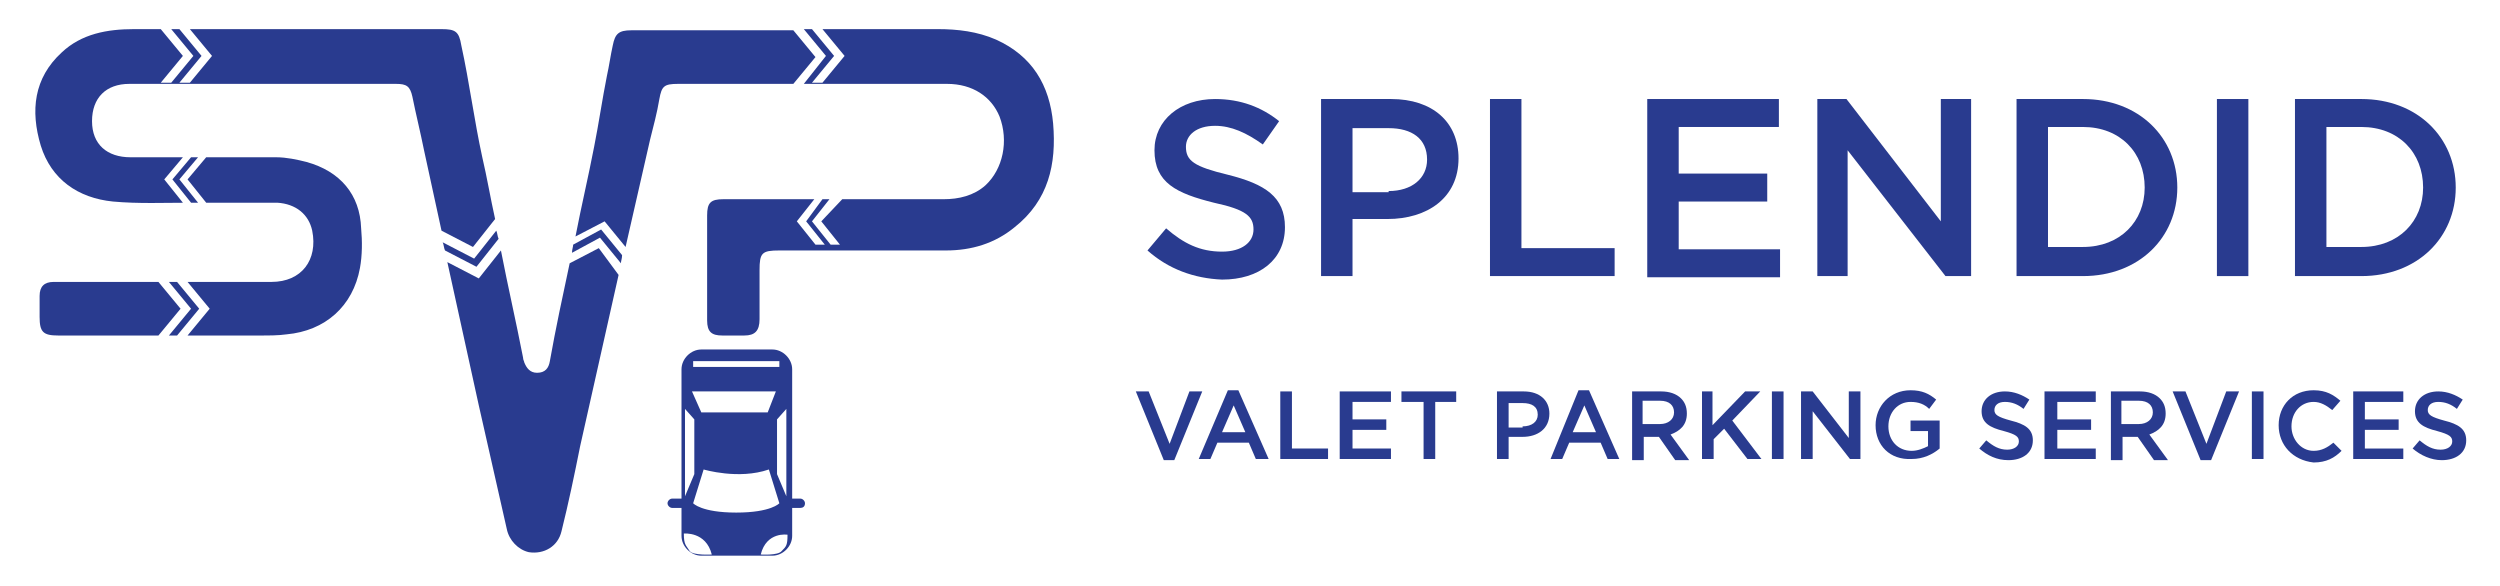
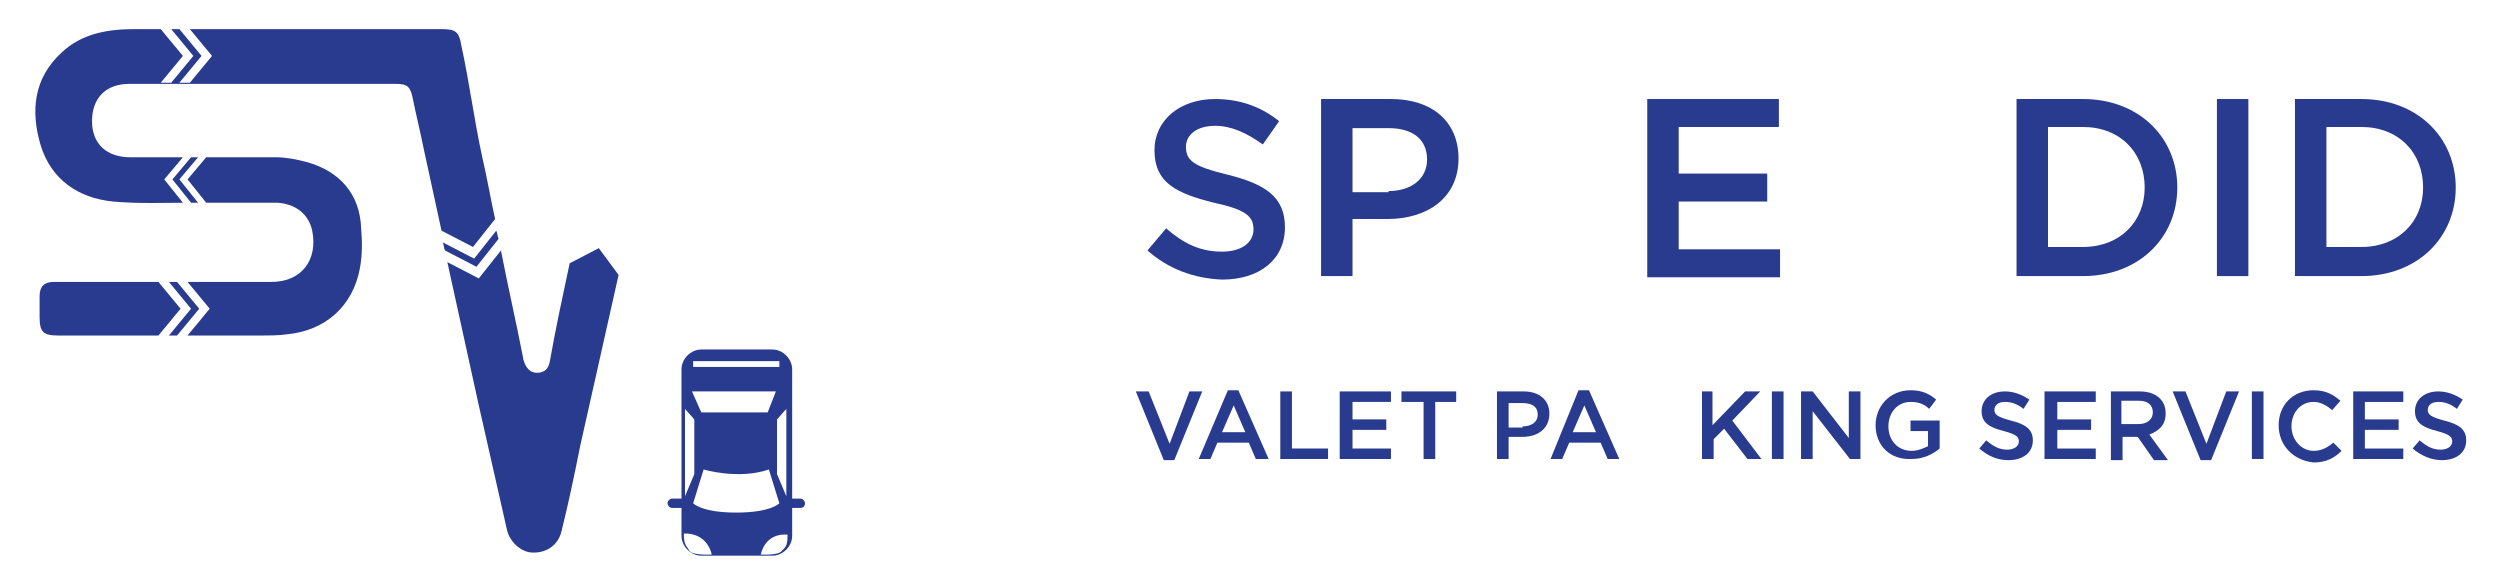
<svg xmlns="http://www.w3.org/2000/svg" version="1.1" id="Layer_1" x="0px" y="0px" width="214.6px" height="50.3px" viewBox="0 0 214.6 50.3" style="enable-background:new 0 0 214.6 50.3;" xml:space="preserve">
  <style type="text/css">
	.st0{fill:#293B8F;}
</style>
  <g>
    <g>
      <path class="st0" d="M38,20.8c0.1,0.2,0.1,0.5,0.2,0.7l2.7,1.4l1.9-2.4c-0.1-0.2-0.1-0.5-0.2-0.7l-1.9,2.4L38,20.8z" />
-       <path class="st0" d="M51.5,20.4l1.8,2.2c0-0.2,0.1-0.4,0.1-0.7l-1.8-2.2L49.2,21c0,0.2-0.1,0.4-0.1,0.7L51.5,20.4z" />
      <path class="st0" d="M26.3,13.9c-0.8-0.2-1.7-0.4-2.6-0.4c-2,0-4,0-6,0l-1.6,1.9l1.6,2H17l-1.6-2l1.6-1.9c-0.2,0-0.4,0-0.6,0    l-1.6,1.9l1.6,2h-0.1c0.3,0,0.6,0,0.9,0c2.2,0,4.4,0,6.6,0c1.6,0.1,2.7,1,3,2.4c0.5,2.5-0.9,4.4-3.5,4.4c-6,0-12,0-18,0    c-0.2,0-0.4,0-0.7,0c-0.8,0-1.2,0.4-1.2,1.2c0,0.6,0,1.2,0,1.8c0,1.3,0.3,1.6,1.6,1.6c2.9,0,5.8,0,8.6,0l1.9-2.3l-1.9-2.3h0.9    l1.9,2.3l-1.9,2.3c0.2,0,0.5,0,0.7,0l1.9-2.3l-1.9-2.3h0.9l1.9,2.3l-1.9,2.3c2.1,0,4.1,0,6.2,0c0.8,0,1.6,0,2.3-0.1    c3.3-0.3,5.7-2.4,6.3-5.7c0.2-1.1,0.2-2.3,0.1-3.4C30.9,16.7,29.2,14.7,26.3,13.9z" />
-       <path class="st0" d="M90.4,10.6c-0.3-3.3-1.8-5.8-4.9-7.2c-1.6-0.7-3.3-0.9-5-0.9c-3.3,0-6.6,0-9.9,0l1.9,2.3l-1.9,2.3h-0.9    l1.9-2.3l-1.9-2.3c-0.2,0-0.5,0-0.7,0l1.9,2.3L69,7.2h-0.9L70,4.9l-1.9-2.3c-3.6,0-7.1,0-10.7,0c-1.1,0-2.1,0-3.2,0    c-1.1,0-1.4,0.3-1.6,1.3c-0.2,0.9-0.3,1.7-0.5,2.6c-0.4,2-0.7,4.1-1.1,6.1c-0.5,2.6-1.1,5.1-1.6,7.7l2.5-1.3l1.8,2.2    c0.7-3.1,1.4-6.1,2.1-9.2c0.3-1.2,0.6-2.3,0.8-3.5c0.2-1.1,0.4-1.3,1.6-1.3c3.6,0,7.3,0,10.9,0c4.1,0,8.1,0,12.2,0    c2.2,0,3.8,1.1,4.5,2.8c0.8,2.1,0.3,4.5-1.2,5.9c-1,0.9-2.3,1.2-3.6,1.2c-2.9,0-5.8,0-8.7,0L70.5,19l1.6,2h-0.8l-1.6-2l1.5-1.9    c-0.2,0-0.4,0-0.6,0L69.2,19l1.6,2H70l-1.6-2l1.5-1.9c-2.6,0-5.2,0-7.8,0c-1.1,0-1.4,0.3-1.4,1.4c0,3,0,6,0,9c0,1,0.4,1.3,1.3,1.3    c0.6,0,1.3,0,1.9,0c0.9,0,1.3-0.4,1.3-1.4c0-1.4,0-2.8,0-4.2c0-1.5,0.2-1.7,1.7-1.7c4.8,0,9.5,0,14.3,0c2.2,0,4.2-0.6,5.9-2    C90,17.2,90.7,14.1,90.4,10.6z" />
      <path class="st0" d="M51.4,21.3l-2.5,1.3c-0.6,2.8-1.2,5.6-1.7,8.4c-0.1,0.6-0.4,1-1.1,1c-0.6,0-0.9-0.4-1.1-0.9    c0-0.1-0.1-0.2-0.1-0.4c-0.6-3.1-1.3-6.1-1.9-9.2l-1.9,2.4l-2.7-1.4c0.9,4.1,1.8,8.2,2.7,12.3c0.8,3.5,1.6,7.1,2.4,10.6    c0.2,1,1,1.8,1.9,2c1.3,0.2,2.5-0.5,2.8-1.8c0.6-2.4,1.1-4.8,1.6-7.3c1.1-4.9,2.2-9.8,3.3-14.7L51.4,21.3z" />
      <path class="st0" d="M40.6,21.2l1.9-2.4c-0.4-1.8-0.7-3.6-1.1-5.3c0,0,0,0,0,0c-0.7-3.2-1.1-6.4-1.8-9.6c-0.2-1.2-0.5-1.4-1.7-1.4    c-4.5,0-9,0-13.5,0c-2.7,0-5.4,0-8.1,0l1.9,2.3l-1.9,2.3h-0.9l1.9-2.3l-1.9-2.3c-0.2,0-0.5,0-0.7,0l1.9,2.3l-1.9,2.3h-0.9l1.9-2.3    l-1.9-2.3c-0.8,0-1.5,0-2.3,0c-2.3,0-4.5,0.4-6.2,2c-2.4,2.2-2.7,5-1.8,8c0.9,2.9,3.2,4.5,6.2,4.8c2.2,0.2,4.4,0.1,6.6,0.1h-0.6    l-1.6-2l1.6-1.9c-1.5,0-3,0-4.5,0c-2,0-3.3-1.1-3.3-3.1c0-2,1.2-3.2,3.2-3.2c7.6,0,15.3,0,22.9,0c0.9,0,1.2,0.2,1.4,1.1    c0.3,1.5,0.7,3.1,1,4.6c0,0,0,0,0,0c0.5,2.3,1,4.6,1.5,6.9L40.6,21.2z" />
    </g>
    <path class="st0" d="M69.1,43.2c0-0.2-0.2-0.4-0.4-0.4H68V31.7c0-0.9-0.8-1.7-1.7-1.7h-6.1c-0.9,0-1.7,0.8-1.7,1.7v11.1   c0,0,0,0,0,0h-0.8c-0.2,0-0.4,0.2-0.4,0.4c0,0.2,0.2,0.4,0.4,0.4h0.8c0,0,0,0,0,0v2.4c0,0.9,0.8,1.7,1.7,1.7h6.1   c0.9,0,1.7-0.8,1.7-1.7v-2.4h0.7C68.9,43.6,69.1,43.5,69.1,43.2z M66.9,43.2c0,0-0.7,0.8-3.7,0.8c-3,0-3.7-0.8-3.7-0.8l0.9-2.9   c0,0,3,0.9,5.6,0L66.9,43.2z M65.9,35.4h-5.7l-0.8-1.8h7.2L65.9,35.4z M58.7,45.8c0,0,1.9-0.2,2.4,1.8c0,0-1.6,0.1-1.9-0.3   C58.9,46.8,58.7,46.8,58.7,45.8z M59.6,36v4.7l-0.8,1.9v-7.5L59.6,36z M66.9,31.5h-7.4V31h7.4V31.5z M67.5,42.6l-0.8-1.9V36   l0.8-0.9V42.6z M67.6,45.9c0,0.9-0.1,1-0.5,1.4c-0.3,0.4-1.8,0.3-1.8,0.3C65.8,45.6,67.6,45.9,67.6,45.9z" />
  </g>
  <g>
    <path class="st0" d="M98.5,21.5l1.6-1.9c1.5,1.3,2.9,2,4.8,2c1.7,0,2.7-0.8,2.7-1.9v0c0-1.1-0.6-1.7-3.4-2.3   c-3.2-0.8-5.1-1.7-5.1-4.5v0c0-2.6,2.2-4.4,5.2-4.4c2.2,0,4,0.7,5.5,1.9l-1.4,2c-1.4-1-2.7-1.6-4.1-1.6c-1.6,0-2.5,0.8-2.5,1.8v0   c0,1.2,0.7,1.7,3.6,2.4c3.2,0.8,4.9,1.9,4.9,4.5v0c0,2.8-2.2,4.5-5.4,4.5C102.5,23.9,100.3,23.1,98.5,21.5z" />
    <path class="st0" d="M113.4,8.5h6c3.6,0,5.8,2,5.8,5.1v0c0,3.4-2.7,5.2-6.1,5.2h-3v4.9h-2.7V8.5z M119.2,16.4c2,0,3.3-1.1,3.3-2.7   v0c0-1.8-1.3-2.7-3.3-2.7h-3.1v5.5H119.2z" />
-     <path class="st0" d="M127.9,8.5h2.7v12.8h8v2.4h-10.7V8.5z" />
    <path class="st0" d="M141.4,8.5h11.3v2.4h-8.6v4h7.6v2.4h-7.6v4.1h8.7v2.4h-11.4V8.5z" />
-     <path class="st0" d="M156,8.5h2.5l8.1,10.5V8.5h2.6v15.2H167l-8.4-10.8v10.8H156V8.5z" />
    <path class="st0" d="M173.1,8.5h5.7c4.8,0,8.1,3.3,8.1,7.6v0c0,4.3-3.3,7.6-8.1,7.6h-5.7V8.5z M175.8,10.9v10.3h3   c3.2,0,5.3-2.2,5.3-5.1v0c0-3-2.1-5.2-5.3-5.2H175.8z" />
    <path class="st0" d="M190.3,8.5h2.7v15.2h-2.7V8.5z" />
    <path class="st0" d="M197,8.5h5.7c4.8,0,8.1,3.3,8.1,7.6v0c0,4.3-3.3,7.6-8.1,7.6H197V8.5z M199.7,10.9v10.3h3   c3.2,0,5.3-2.2,5.3-5.1v0c0-3-2.1-5.2-5.3-5.2H199.7z" />
  </g>
  <g>
    <path class="st0" d="M97.5,33.6h1.1l1.8,4.5l1.7-4.5h1.1l-2.4,5.9h-0.9L97.5,33.6z" />
    <path class="st0" d="M105.4,33.5h0.9l2.6,5.9h-1.1l-0.6-1.4h-2.7l-0.6,1.4h-1L105.4,33.5z M106.9,37.1l-1-2.3l-1,2.3H106.9z" />
    <path class="st0" d="M109.9,33.6h1v4.9h3.1v0.9h-4.1V33.6z" />
    <path class="st0" d="M115.1,33.6h4.3v0.9h-3.3V36h2.9v0.9h-2.9v1.6h3.3v0.9h-4.4V33.6z" />
    <path class="st0" d="M122.1,34.5h-1.8v-0.9h4.7v0.9h-1.8v4.9h-1V34.5z" />
    <path class="st0" d="M128.5,33.6h2.3c1.4,0,2.2,0.8,2.2,1.9v0c0,1.3-1,2-2.3,2h-1.2v1.9h-1V33.6z M130.7,36.6c0.8,0,1.3-0.4,1.3-1   v0c0-0.7-0.5-1-1.3-1h-1.2v2.1H130.7z" />
    <path class="st0" d="M135.5,33.5h0.9l2.6,5.9H138l-0.6-1.4h-2.7l-0.6,1.4h-1L135.5,33.5z M137,37.1l-1-2.3l-1,2.3H137z" />
-     <path class="st0" d="M140,33.6h2.6c0.7,0,1.3,0.2,1.7,0.6c0.3,0.3,0.5,0.7,0.5,1.3v0c0,1-0.6,1.5-1.4,1.8l1.6,2.2h-1.2l-1.4-2h-1.3   v2h-1V33.6z M142.5,36.4c0.7,0,1.2-0.4,1.2-1v0c0-0.6-0.4-1-1.2-1h-1.5v2H142.5z" />
    <path class="st0" d="M146,33.6h1v2.9l2.8-2.9h1.3l-2.4,2.5l2.5,3.3h-1.2l-2-2.6l-0.9,0.9v1.7h-1V33.6z" />
    <path class="st0" d="M152.1,33.6h1v5.8h-1V33.6z" />
    <path class="st0" d="M154.7,33.6h0.9l3.1,4v-4h1v5.8h-0.9l-3.2-4.1v4.1h-1V33.6z" />
    <path class="st0" d="M161,36.5L161,36.5c0-1.6,1.2-3,3-3c1,0,1.6,0.3,2.2,0.8l-0.6,0.8c-0.4-0.4-0.9-0.6-1.6-0.6   c-1.1,0-1.9,0.9-1.9,2.1v0c0,1.2,0.8,2.1,2,2.1c0.5,0,1-0.2,1.4-0.4V37H164v-0.9h2.5v2.4c-0.6,0.5-1.4,0.9-2.4,0.9   C162.2,39.5,161,38.2,161,36.5z" />
    <path class="st0" d="M169.9,38.5l0.6-0.7c0.6,0.5,1.1,0.8,1.8,0.8c0.6,0,1-0.3,1-0.7v0c0-0.4-0.2-0.6-1.3-0.9   c-1.2-0.3-1.9-0.7-1.9-1.7v0c0-1,0.8-1.7,2-1.7c0.8,0,1.5,0.3,2.1,0.7l-0.5,0.8c-0.5-0.4-1-0.6-1.6-0.6c-0.6,0-0.9,0.3-0.9,0.7v0   c0,0.4,0.3,0.6,1.4,0.9c1.2,0.3,1.9,0.7,1.9,1.7v0c0,1.1-0.9,1.7-2.1,1.7C171.4,39.5,170.6,39.1,169.9,38.5z" />
    <path class="st0" d="M175.6,33.6h4.3v0.9h-3.3V36h2.9v0.9h-2.9v1.6h3.3v0.9h-4.4V33.6z" />
    <path class="st0" d="M181.1,33.6h2.6c0.7,0,1.3,0.2,1.7,0.6c0.3,0.3,0.5,0.7,0.5,1.3v0c0,1-0.6,1.5-1.4,1.8l1.6,2.2h-1.2l-1.4-2   h-1.3v2h-1V33.6z M183.6,36.4c0.7,0,1.2-0.4,1.2-1v0c0-0.6-0.4-1-1.2-1h-1.5v2H183.6z" />
    <path class="st0" d="M186.5,33.6h1.1l1.8,4.5l1.7-4.5h1.1l-2.4,5.9h-0.9L186.5,33.6z" />
    <path class="st0" d="M193.3,33.6h1v5.8h-1V33.6z" />
    <path class="st0" d="M195.6,36.5L195.6,36.5c0-1.7,1.2-3,3-3c1.1,0,1.7,0.4,2.3,0.9l-0.7,0.8c-0.5-0.4-1-0.7-1.6-0.7   c-1.1,0-1.9,0.9-1.9,2.1v0c0,1.1,0.8,2.1,1.9,2.1c0.7,0,1.2-0.3,1.7-0.7l0.7,0.7c-0.6,0.6-1.3,1-2.4,1   C196.8,39.5,195.6,38.2,195.6,36.5z" />
    <path class="st0" d="M202,33.6h4.3v0.9H203V36h2.9v0.9H203v1.6h3.3v0.9H202V33.6z" />
    <path class="st0" d="M207.1,38.5l0.6-0.7c0.6,0.5,1.1,0.8,1.8,0.8c0.6,0,1-0.3,1-0.7v0c0-0.4-0.2-0.6-1.3-0.9   c-1.2-0.3-1.9-0.7-1.9-1.7v0c0-1,0.8-1.7,2-1.7c0.8,0,1.5,0.3,2.1,0.7l-0.5,0.8c-0.5-0.4-1-0.6-1.6-0.6c-0.6,0-0.9,0.3-0.9,0.7v0   c0,0.4,0.3,0.6,1.4,0.9c1.2,0.3,1.9,0.7,1.9,1.7v0c0,1.1-0.9,1.7-2.1,1.7C208.7,39.5,207.8,39.1,207.1,38.5z" />
  </g>
</svg>